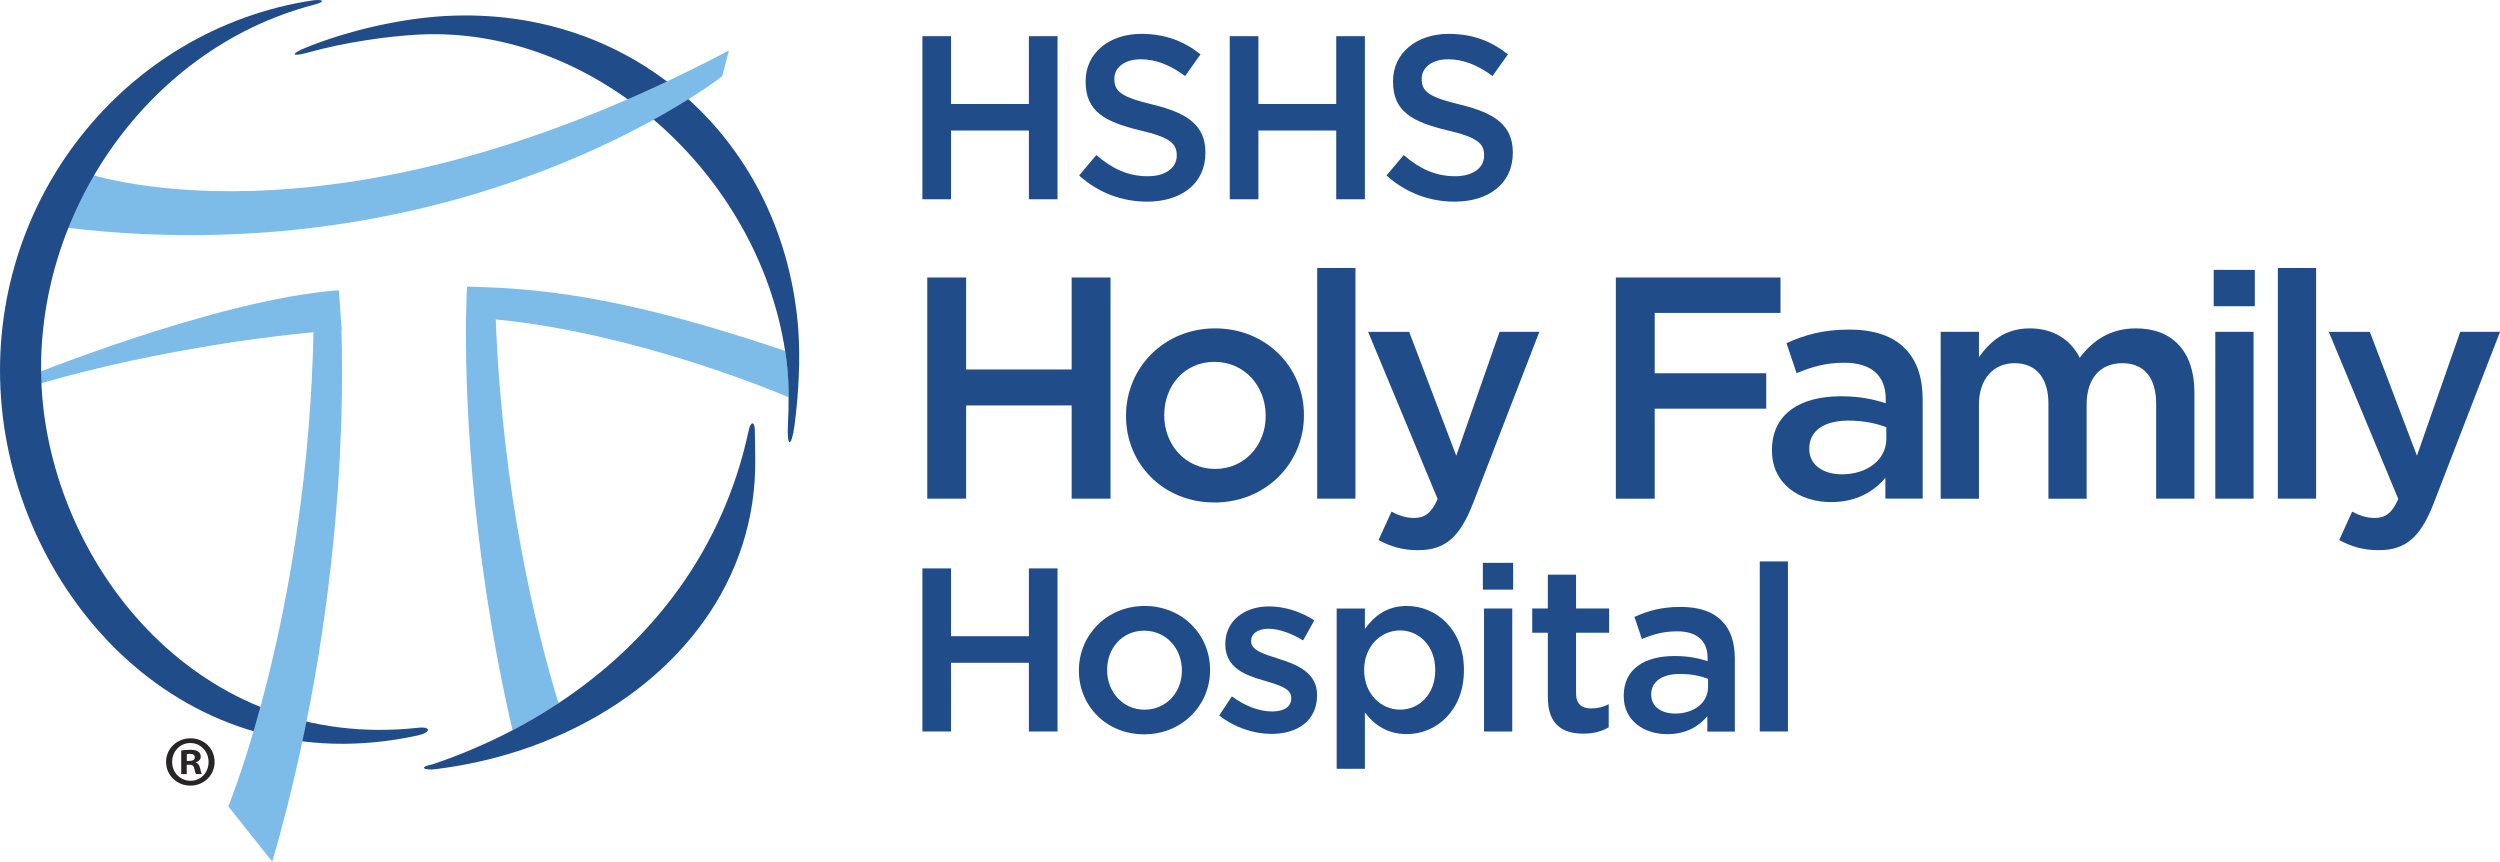
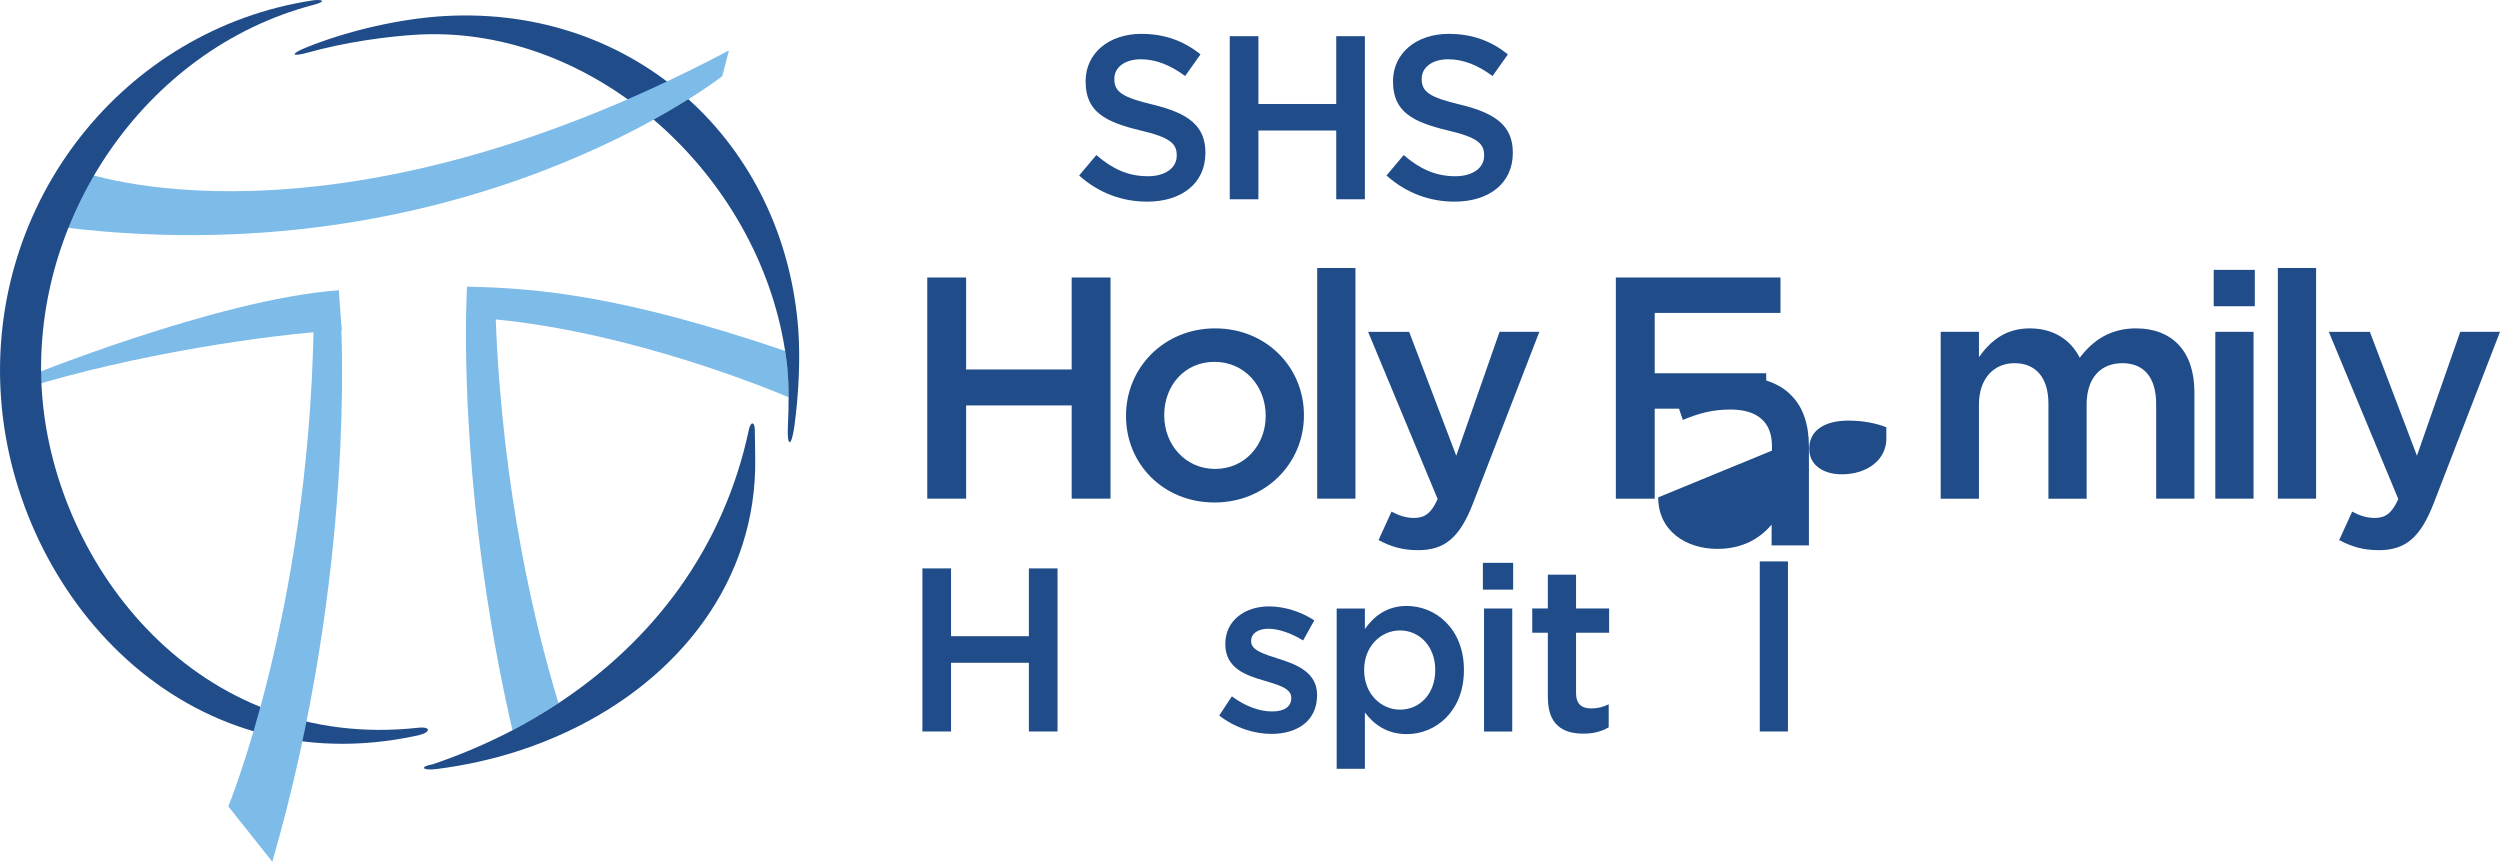
<svg xmlns="http://www.w3.org/2000/svg" id="Layer_1" data-name="Layer 1" viewBox="0 0 580.36 200.05">
  <defs>
    <style>
      .cls-1 {
        fill: #204c8a;
      }

      .cls-2 {
        fill: #7dbbe9;
      }

      .cls-3 {
        fill: #272525;
      }
    </style>
  </defs>
-   <path class="cls-1" d="m214.13,8.4h6.65v15.74h18.07v-15.74h6.65v37.86h-6.65v-15.96h-18.07v15.96h-6.65V8.4Z" />
  <path class="cls-1" d="m250.51,40.75l4-4.76c3.62,3.14,7.3,4.92,11.95,4.92,4.11,0,6.71-1.95,6.71-4.76v-.11c0-2.71-1.52-4.16-8.55-5.79-8.06-1.95-12.6-4.32-12.6-11.3v-.11c0-6.49,5.41-10.98,12.93-10.98,5.52,0,9.89,1.68,13.74,4.76l-3.57,5.03c-3.4-2.54-6.81-3.89-10.27-3.89-3.9,0-6.16,2-6.16,4.49v.11c0,2.92,1.73,4.22,9.03,5.95,8,1.95,12.11,4.81,12.11,11.09v.11c0,7.08-5.57,11.3-13.52,11.3-5.79,0-11.25-2-15.79-6.06Z" />
  <path class="cls-1" d="m285.48,8.4h6.65v15.74h18.07v-15.74h6.65v37.86h-6.65v-15.96h-18.07v15.96h-6.65V8.4Z" />
  <path class="cls-1" d="m321.86,40.75l4-4.76c3.63,3.14,7.31,4.92,11.96,4.92,4.11,0,6.71-1.95,6.71-4.76v-.11c0-2.71-1.52-4.16-8.55-5.79-8.06-1.95-12.6-4.32-12.6-11.3v-.11c0-6.49,5.41-10.98,12.93-10.98,5.52,0,9.9,1.68,13.74,4.76l-3.57,5.03c-3.4-2.54-6.81-3.89-10.27-3.89-3.89,0-6.17,2-6.17,4.49v.11c0,2.92,1.73,4.22,9.03,5.95,8,1.95,12.12,4.81,12.12,11.09v.11c0,7.08-5.57,11.3-13.52,11.3-5.78,0-11.25-2-15.79-6.06Z" />
  <path class="cls-1" d="m214.13,131.95h6.65v15.74h18.07v-15.74h6.65v37.86h-6.65v-15.95h-18.07v15.95h-6.65v-37.86Z" />
-   <path class="cls-1" d="m250.46,155.7v-.1c0-8.17,6.49-14.93,15.25-14.93s15.2,6.65,15.2,14.82v.11c0,8.11-6.49,14.87-15.31,14.87s-15.14-6.65-15.14-14.77Zm23.91,0v-.1c0-5.03-3.63-9.19-8.76-9.19s-8.6,4.11-8.6,9.09v.11c0,4.97,3.62,9.14,8.7,9.14s8.66-4.11,8.66-9.04Z" />
  <path class="cls-1" d="m283.05,166.08l2.92-4.43c3.14,2.33,6.43,3.51,9.35,3.51s4.44-1.19,4.44-3.08v-.11c0-2.22-3.03-2.97-6.38-4-4.22-1.19-8.93-2.92-8.93-8.39v-.1c0-5.41,4.49-8.71,10.17-8.71,3.57,0,7.46,1.25,10.49,3.25l-2.6,4.65c-2.76-1.68-5.68-2.71-8.06-2.71-2.54,0-4.01,1.19-4.01,2.82v.11c0,2.11,3.09,2.97,6.44,4.06,4.17,1.3,8.87,3.19,8.87,8.33v.11c0,6.01-4.65,8.98-10.6,8.98-4.05,0-8.55-1.46-12.12-4.27Z" />
  <path class="cls-1" d="m310.3,141.26h6.55v4.76c2.1-2.97,5.08-5.35,9.73-5.35,6.71,0,13.26,5.3,13.26,14.82v.11c0,9.46-6.49,14.82-13.26,14.82-4.76,0-7.73-2.38-9.73-5.03v13.09h-6.55v-37.21Zm22.88,14.34v-.11c0-5.52-3.73-9.14-8.17-9.14s-8.33,3.68-8.33,9.14v.11c0,5.46,3.89,9.14,8.33,9.14s8.17-3.52,8.17-9.14Z" />
  <path class="cls-1" d="m344.24,130.66h7.03v6.22h-7.03v-6.22Zm.27,10.6h6.55v28.56h-6.55v-28.56Z" />
  <path class="cls-1" d="m359.32,161.92v-15.04h-3.62v-5.63h3.62v-7.84h6.55v7.84h7.68v5.63h-7.68v14.01c0,2.54,1.3,3.57,3.52,3.57,1.46,0,2.76-.32,4.06-.97v5.36c-1.62.92-3.41,1.46-5.9,1.46-4.81,0-8.22-2.11-8.22-8.38Z" />
-   <path class="cls-1" d="m376.94,161.59v-.11c0-6.16,4.81-9.19,11.79-9.19,3.19,0,5.46.49,7.68,1.19v-.7c0-4.06-2.49-6.22-7.09-6.22-3.19,0-5.57.71-8.16,1.79l-1.73-5.14c3.14-1.4,6.22-2.32,10.76-2.32,4.27,0,7.47,1.13,9.46,3.19,2.12,2.06,3.08,5.09,3.08,8.82v16.93h-6.38v-3.57c-1.95,2.33-4.92,4.17-9.3,4.17-5.36,0-10.11-3.08-10.11-8.82Zm19.58-2.05v-1.95c-1.68-.65-3.89-1.14-6.49-1.14-4.22,0-6.71,1.78-6.71,4.76v.11c0,2.76,2.43,4.33,5.56,4.33,4.33,0,7.63-2.49,7.63-6.11Z" />
  <path class="cls-1" d="m408.52,130.33h6.54v39.48h-6.54v-39.48Z" />
  <path class="cls-2" d="m182.78,85.47c-.15-1.34-.32-2.68-.52-4-37.63-12.82-57.54-14.61-73.85-14.92h0s0,.05,0,.05c0,.2-.15,2.68-.22,7.06-.2,14.87.58,51.7,10.78,95.87,3.67-1.91,7.24-4.01,10.68-6.29-5.27-17.28-13.01-48.88-14.57-89.09,31.7,3.09,63.33,16.09,68.01,18.08,0-2.46-.09-4.79-.29-6.76" />
  <path class="cls-1" d="m185.34,76.77C182.18,33.16,147.57,1.26,103.3,3.72c-9.99.56-22.28,3.26-32.35,7.36-3.61,1.47-3.34,2.2.5,1.13,8.53-2.39,18.54-3.82,26.08-4.2,40.49-1.88,78.36,32.29,84.73,73.45.21,1.33.38,2.66.52,4,.2,1.97.29,4.3.29,6.76,0,2.08-.04,4.24-.16,6.43-.27,5.25.81,5.36,1.52.17,1.02-7.55,1.35-15.66.9-22.05" />
  <path class="cls-1" d="m100.41,177.43c-3.14.57-2.35,1.51.92,1.1,6.49-.82,12.78-2.21,18.77-4.13,4.02-1.28,7.9-2.82,11.63-4.57,26.07-12.22,43.97-35.21,43.59-63.32-.03-1.63-.03-4.2-.09-6.7-.06-2.12-1-1.89-1.38-.09-5.88,27.81-22.44,49.17-44.23,63.53-3.44,2.27-7.01,4.37-10.68,6.29-5.93,3.09-12.14,5.74-18.54,7.9" />
  <path class="cls-2" d="m18.57,39.75s57,21.5,150.65-28.04l-1.56,5.98S107,65.48,10.9,52.28l7.67-12.53Z" />
  <path class="cls-2" d="m78.65,67.38c-28.49,2.09-73.76,20.65-73.76,20.65l.49,2.2c25.58-7.98,57.52-12.73,73.94-13.56l-.66-9.29Z" />
  <path class="cls-1" d="m97.11,168.94c-51.08,5.61-84.21-37.34-87.32-77.11C6.64,51.58,33.29,11.46,72.75,1.14c3.41-.9,1.91-1.37-.36-1.02C28.75,6.87-3.07,46.82.24,92.47c3.28,45.47,42.36,90.13,96.74,78.26,3.06-.66,3.18-2.12.14-1.79" />
  <path class="cls-2" d="m53,187.19s18.54-44.86,19.8-110.97l6.45-.32c-.19.35,3.48,56.71-16.04,124.15l-10.21-12.86Z" />
-   <path class="cls-3" d="m49.82,176.87c0,3.08-2.47,5.51-5.62,5.51s-5.65-2.43-5.65-5.51,2.51-5.48,5.68-5.48,5.59,2.41,5.59,5.48Zm-9.86,0c0,2.45,1.84,4.38,4.28,4.38,2.38.03,4.18-1.93,4.18-4.35s-1.81-4.41-4.24-4.41-4.22,1.98-4.22,4.38Zm3.38,2.84h-1.27v-5.48c.5-.07,1.21-.17,2.11-.17,1.03,0,1.5.17,1.86.43.34.23.57.64.57,1.17,0,.67-.5,1.1-1.13,1.3v.06c.53.17.8.6.97,1.34.17.84.3,1.13.4,1.34h-1.33c-.17-.2-.27-.67-.44-1.34-.1-.57-.43-.84-1.13-.84h-.6v2.17Zm.03-3.07h.6c.7,0,1.26-.23,1.26-.81,0-.5-.37-.84-1.17-.84-.34,0-.57.03-.7.07v1.57Z" />
  <g>
    <path class="cls-1" d="m215.26,64.42h9.02v21.35h24.5v-21.35h9.02v51.34h-9.02v-21.64h-24.5v21.64h-9.02v-51.34Z" />
    <path class="cls-1" d="m261.4,96.62v-.15c0-11.08,8.8-20.24,20.68-20.24s20.62,9.02,20.62,20.1v.15c0,11-8.81,20.17-20.76,20.17s-20.54-9.02-20.54-20.02Zm32.42,0v-.15c0-6.82-4.91-12.47-11.89-12.47s-11.66,5.57-11.66,12.32v.15c0,6.75,4.91,12.39,11.81,12.39s11.74-5.57,11.74-12.25Z" />
    <path class="cls-1" d="m305.78,62.21h8.88v53.55h-8.88v-53.55Z" />
    <path class="cls-1" d="m348.11,77.03h9.24l-15.4,39.83c-3.08,7.92-6.53,10.86-12.76,10.86-3.68,0-6.46-.88-9.17-2.35l3.01-6.6c1.62.88,3.37,1.47,5.21,1.47,2.5,0,4.04-1.1,5.5-4.4l-16.14-38.8h9.53l10.93,28.75,10.05-28.75Z" />
    <path class="cls-1" d="m375.11,64.42h38.22v8.22h-29.2v14.01h25.89v8.22h-25.89v20.9h-9.02v-51.34Z" />
-     <path class="cls-1" d="m411.35,104.61v-.15c0-8.36,6.53-12.47,15.99-12.47,4.33,0,7.41.66,10.42,1.61v-.95c0-5.5-3.37-8.44-9.61-8.44-4.33,0-7.55.95-11.08,2.42l-2.35-6.97c4.26-1.91,8.44-3.15,14.6-3.15,5.79,0,10.12,1.54,12.83,4.32,2.86,2.79,4.19,6.9,4.19,11.96v22.96h-8.66v-4.84c-2.64,3.16-6.67,5.65-12.62,5.65-7.26,0-13.71-4.18-13.71-11.96Zm26.55-2.79v-2.64c-2.27-.88-5.28-1.54-8.8-1.54-5.72,0-9.09,2.42-9.09,6.45v.15c0,3.74,3.3,5.87,7.56,5.87,5.87,0,10.34-3.37,10.34-8.29Z" />
+     <path class="cls-1" d="m411.35,104.61v-.15v-.95c0-5.5-3.37-8.44-9.61-8.44-4.33,0-7.55.95-11.08,2.42l-2.35-6.97c4.26-1.91,8.44-3.15,14.6-3.15,5.79,0,10.12,1.54,12.83,4.32,2.86,2.79,4.19,6.9,4.19,11.96v22.96h-8.66v-4.84c-2.64,3.16-6.67,5.65-12.62,5.65-7.26,0-13.71-4.18-13.71-11.96Zm26.55-2.79v-2.64c-2.27-.88-5.28-1.54-8.8-1.54-5.72,0-9.09,2.42-9.09,6.45v.15c0,3.74,3.3,5.87,7.56,5.87,5.87,0,10.34-3.37,10.34-8.29Z" />
    <path class="cls-1" d="m450.52,77.03h8.88v5.87c2.49-3.45,5.87-6.67,11.81-6.67,5.57,0,9.53,2.72,11.59,6.82,3.08-4.1,7.19-6.82,13.05-6.82,8.44,0,13.57,5.35,13.57,14.82v24.72h-8.88v-22c0-6.16-2.86-9.46-7.85-9.46s-8.29,3.37-8.29,9.61v21.86h-8.87v-22.08c0-6.02-2.93-9.39-7.85-9.39s-8.28,3.66-8.28,9.61v21.86h-8.88v-38.73Z" />
    <path class="cls-1" d="m513.9,62.65h9.54v8.44h-9.54v-8.44Zm.37,14.38h8.88v38.73h-8.88v-38.73Z" />
    <path class="cls-1" d="m528.79,62.21h8.88v53.55h-8.88v-53.55Z" />
    <path class="cls-1" d="m571.12,77.03h9.24l-15.4,39.83c-3.08,7.92-6.53,10.86-12.76,10.86-3.67,0-6.46-.88-9.17-2.35l3.01-6.6c1.62.88,3.37,1.47,5.21,1.47,2.5,0,4.04-1.1,5.5-4.4l-16.13-38.8h9.53l10.93,28.75,10.05-28.75Z" />
  </g>
</svg>